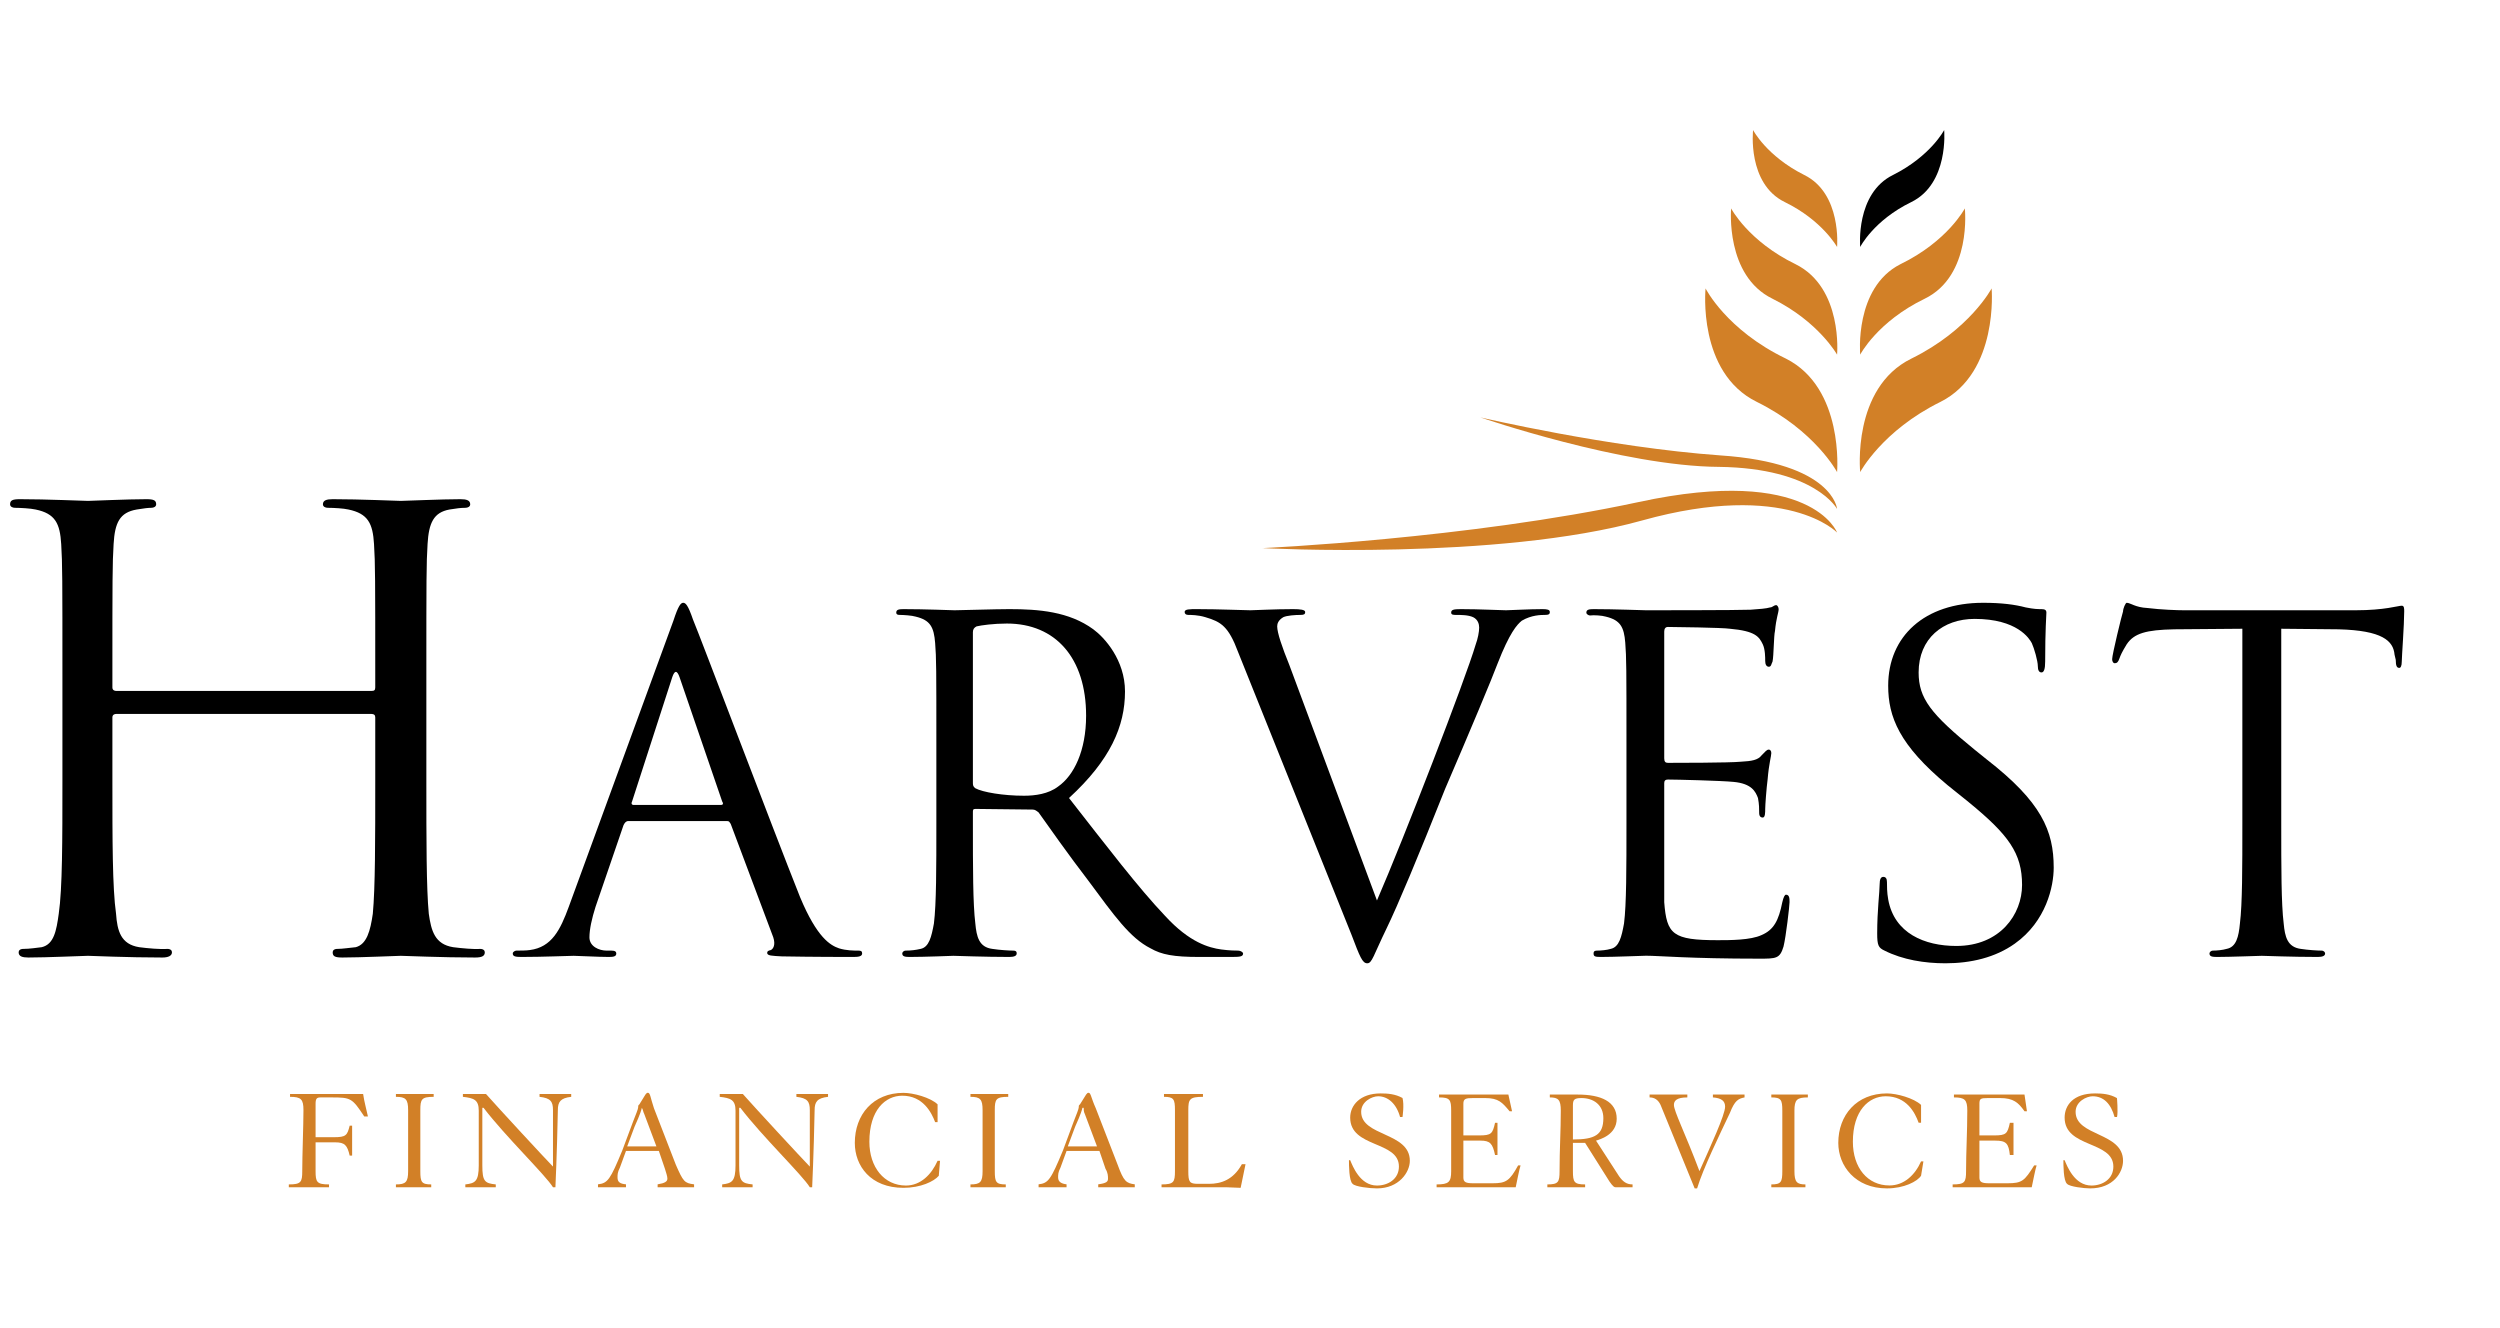
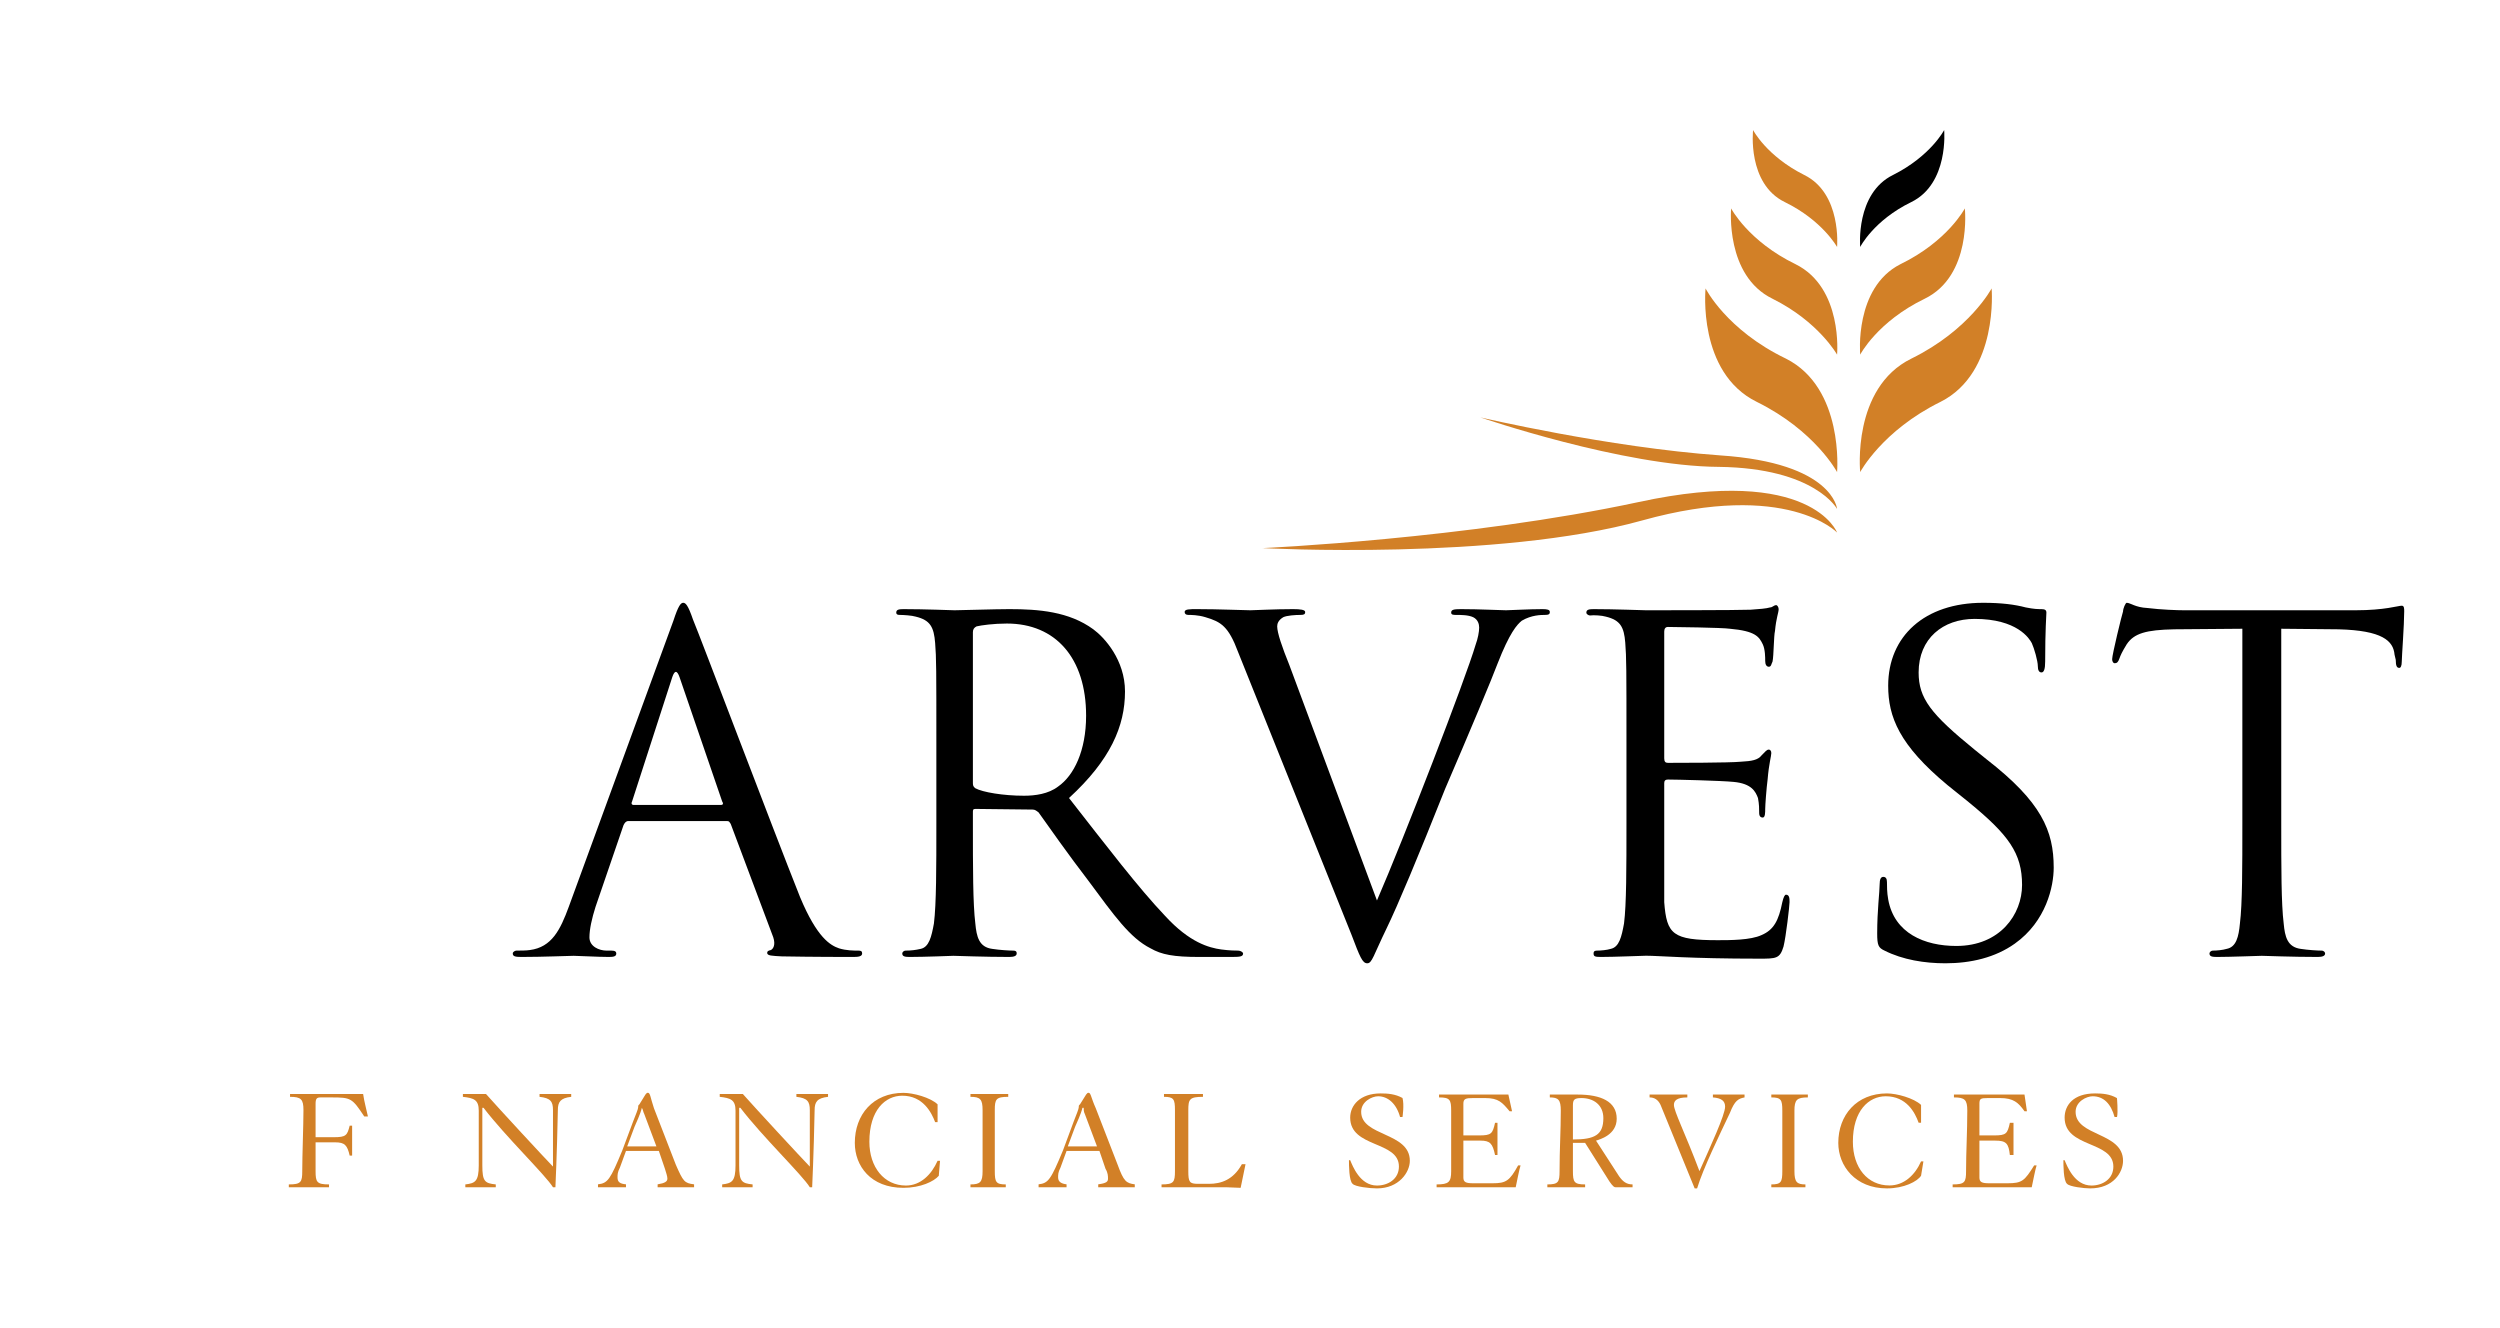
<svg xmlns="http://www.w3.org/2000/svg" width="160" zoomAndPan="magnify" viewBox="0 0 120 63.75" height="85" preserveAspectRatio="xMidYMid meet" version="1.0">
  <defs>
    <clipPath id="6d039aa3ab">
-       <path d="M 0.484 23 L 24 23 L 24 46 L 0.484 46 Z M 0.484 23 " clip-rule="nonzero" />
-     </clipPath>
+       </clipPath>
    <clipPath id="6bb99c7e4b">
      <path d="M 41 52 L 46 52 L 46 57.043 L 41 57.043 Z M 41 52 " clip-rule="nonzero" />
    </clipPath>
    <clipPath id="66ec6918fd">
      <path d="M 55 52 L 60 52 L 60 57.043 L 55 57.043 Z M 55 52 " clip-rule="nonzero" />
    </clipPath>
    <clipPath id="eeaedd0547">
      <path d="M 64 52 L 68 52 L 68 57.043 L 64 57.043 Z M 64 52 " clip-rule="nonzero" />
    </clipPath>
    <clipPath id="6685f4f73e">
      <path d="M 79 52 L 84 52 L 84 57.043 L 79 57.043 Z M 79 52 " clip-rule="nonzero" />
    </clipPath>
    <clipPath id="e14aa91751">
      <path d="M 88 52 L 93 52 L 93 57.043 L 88 57.043 Z M 88 52 " clip-rule="nonzero" />
    </clipPath>
    <clipPath id="68e80a2f26">
      <path d="M 99 52 L 102 52 L 102 57.043 L 99 57.043 Z M 99 52 " clip-rule="nonzero" />
    </clipPath>
    <clipPath id="420162fbfd">
      <path d="M 84 6.242 L 89 6.242 L 89 12 L 84 12 Z M 84 6.242 " clip-rule="nonzero" />
    </clipPath>
    <clipPath id="7848d850c5">
      <path d="M 89 6.242 L 94 6.242 L 94 12 L 89 12 Z M 89 6.242 " clip-rule="nonzero" />
    </clipPath>
  </defs>
  <path fill="#000000" d="M 27.301 43.527 C 26.895 44.633 26.484 45.465 25.434 45.602 C 25.258 45.629 24.965 45.629 24.789 45.629 C 24.73 45.629 24.613 45.684 24.613 45.766 C 24.613 45.906 24.73 45.934 25.023 45.934 C 26.074 45.934 27.301 45.879 27.535 45.879 C 27.77 45.879 28.703 45.934 29.23 45.934 C 29.461 45.934 29.582 45.906 29.582 45.766 C 29.582 45.684 29.523 45.629 29.348 45.629 L 29.113 45.629 C 28.762 45.629 28.293 45.434 28.293 44.992 C 28.293 44.605 28.41 44.082 28.586 43.527 L 29.93 39.605 C 29.988 39.492 30.047 39.41 30.164 39.41 L 34.898 39.41 C 35.012 39.41 35.012 39.465 35.074 39.547 L 37.117 44.992 C 37.234 45.352 37.117 45.547 37 45.602 C 36.883 45.629 36.824 45.656 36.824 45.738 C 36.824 45.879 37.059 45.879 37.527 45.906 C 39.047 45.934 40.621 45.934 40.973 45.934 C 41.207 45.934 41.383 45.906 41.383 45.766 C 41.383 45.656 41.324 45.629 41.207 45.629 C 40.973 45.629 40.621 45.629 40.273 45.52 C 39.863 45.379 39.219 45.02 38.402 43.059 C 37.059 39.688 33.613 30.566 33.262 29.734 C 33.027 29.047 32.91 28.934 32.793 28.934 C 32.676 28.934 32.559 29.074 32.324 29.793 Z M 30.398 38.637 C 30.34 38.637 30.281 38.582 30.34 38.469 L 32.27 32.5 C 32.383 32.168 32.5 32.168 32.617 32.5 L 34.664 38.469 C 34.723 38.555 34.723 38.637 34.605 38.637 Z M 30.398 38.637 " fill-opacity="1" fill-rule="nonzero" />
  <path fill="#000000" d="M 44.945 39.547 C 44.945 41.648 44.945 43.391 44.828 44.328 C 44.711 44.965 44.594 45.465 44.188 45.547 C 43.953 45.602 43.719 45.629 43.484 45.629 C 43.367 45.629 43.309 45.711 43.309 45.766 C 43.309 45.906 43.426 45.934 43.66 45.934 C 44.363 45.934 45.762 45.879 45.762 45.879 C 45.879 45.879 47.281 45.934 48.449 45.934 C 48.684 45.934 48.801 45.879 48.801 45.766 C 48.801 45.711 48.801 45.629 48.625 45.629 C 48.449 45.629 47.984 45.602 47.633 45.547 C 46.992 45.465 46.875 44.965 46.816 44.328 C 46.699 43.391 46.699 41.648 46.699 39.52 L 46.699 38.996 C 46.699 38.887 46.699 38.828 46.816 38.828 L 49.562 38.859 C 49.68 38.859 49.738 38.91 49.852 38.996 C 50.262 39.574 51.312 41.066 52.25 42.285 C 53.477 43.941 54.234 45.02 55.227 45.52 C 55.754 45.824 56.34 45.934 57.566 45.934 L 59.141 45.934 C 59.551 45.934 59.668 45.906 59.668 45.766 C 59.668 45.711 59.551 45.629 59.434 45.629 C 59.316 45.629 59.027 45.629 58.617 45.574 C 58.031 45.492 57.098 45.242 55.93 43.969 C 54.645 42.617 53.125 40.625 51.312 38.305 C 53.301 36.48 54 34.852 54 33.191 C 54 31.672 53.008 30.594 52.48 30.207 C 51.312 29.352 49.852 29.238 48.449 29.238 C 47.75 29.238 46.113 29.293 45.82 29.293 C 45.762 29.293 44.363 29.238 43.367 29.238 C 43.133 29.238 43.02 29.266 43.02 29.406 C 43.02 29.488 43.074 29.516 43.191 29.516 C 43.367 29.516 43.777 29.543 43.953 29.598 C 44.652 29.766 44.828 30.098 44.887 30.867 C 44.945 31.562 44.945 32.195 44.945 35.625 Z M 46.699 30.344 C 46.699 30.207 46.758 30.125 46.875 30.066 C 47.105 30.012 47.691 29.93 48.332 29.93 C 50.672 29.93 52.133 31.59 52.133 34.352 C 52.133 36.039 51.547 37.227 50.789 37.754 C 50.32 38.113 49.68 38.195 49.152 38.195 C 48.16 38.195 47.164 38.027 46.816 37.836 C 46.699 37.754 46.699 37.668 46.699 37.559 Z M 46.699 30.344 " fill-opacity="1" fill-rule="nonzero" />
  <path fill="#000000" d="M 66.094 43.223 C 67.379 40.266 70.359 32.555 70.828 30.953 C 70.941 30.648 71 30.316 71 30.125 C 71 29.957 70.941 29.738 70.711 29.625 C 70.477 29.516 70.125 29.516 69.891 29.516 C 69.777 29.516 69.656 29.516 69.656 29.406 C 69.656 29.266 69.773 29.238 70.125 29.238 C 71 29.238 72.055 29.293 72.289 29.293 C 72.461 29.293 73.398 29.238 74.039 29.238 C 74.273 29.238 74.391 29.266 74.391 29.375 C 74.391 29.488 74.332 29.516 74.156 29.516 C 73.98 29.516 73.516 29.516 73.047 29.793 C 72.812 29.984 72.461 30.371 71.879 31.863 C 71.645 32.5 70.535 35.152 69.367 37.863 C 68.082 41.098 67.086 43.473 66.562 44.551 C 65.918 45.879 65.859 46.238 65.629 46.238 C 65.395 46.238 65.277 45.934 64.867 44.855 L 59.434 31.312 C 58.969 30.066 58.617 29.848 57.859 29.625 C 57.508 29.516 57.156 29.516 57.039 29.516 C 56.922 29.516 56.863 29.461 56.863 29.375 C 56.863 29.238 57.098 29.238 57.449 29.238 C 58.5 29.238 59.727 29.293 60.02 29.293 C 60.195 29.293 61.188 29.238 62.062 29.238 C 62.414 29.238 62.648 29.266 62.648 29.375 C 62.648 29.488 62.59 29.516 62.414 29.516 C 62.18 29.516 61.77 29.543 61.598 29.625 C 61.363 29.766 61.305 29.93 61.305 30.066 C 61.305 30.371 61.539 31.062 61.887 31.918 Z M 66.094 43.223 " fill-opacity="1" fill-rule="nonzero" />
  <path fill="#000000" d="M 78.07 35.625 C 78.07 32.168 78.07 31.562 78.012 30.844 C 77.953 30.098 77.777 29.766 77.078 29.598 C 76.902 29.543 76.492 29.516 76.32 29.543 C 76.262 29.543 76.145 29.488 76.145 29.406 C 76.145 29.266 76.262 29.238 76.492 29.238 C 77.488 29.238 78.891 29.293 79.008 29.293 C 79.121 29.293 83.504 29.293 84.031 29.266 C 84.438 29.238 84.789 29.211 84.965 29.156 C 85.082 29.156 85.141 29.047 85.258 29.047 C 85.316 29.047 85.375 29.156 85.375 29.238 C 85.375 29.406 85.258 29.652 85.199 30.289 C 85.141 30.512 85.141 31.477 85.082 31.754 C 85.023 31.863 85.023 32.004 84.906 32.004 C 84.789 32.004 84.73 31.891 84.73 31.727 C 84.73 31.562 84.73 31.172 84.613 30.926 C 84.438 30.566 84.266 30.289 83.035 30.18 C 82.688 30.125 80.293 30.094 80.059 30.094 C 79.941 30.094 79.883 30.18 79.883 30.316 L 79.883 36.398 C 79.883 36.562 79.941 36.617 80.059 36.617 C 80.352 36.617 83.035 36.617 83.562 36.562 C 84.09 36.535 84.383 36.48 84.555 36.258 C 84.73 36.094 84.789 35.98 84.906 35.98 C 84.965 35.98 85.023 36.039 85.023 36.148 C 85.023 36.285 84.906 36.672 84.848 37.391 C 84.789 37.832 84.73 38.664 84.73 38.828 C 84.73 38.996 84.73 39.242 84.613 39.242 C 84.5 39.242 84.441 39.16 84.441 39.051 C 84.441 38.828 84.441 38.609 84.383 38.305 C 84.266 38 84.09 37.613 83.211 37.531 C 82.629 37.473 80.469 37.418 80.059 37.418 C 79.941 37.418 79.883 37.473 79.883 37.586 L 79.883 43.305 C 80 44.855 80.293 45.129 82.453 45.129 C 83.039 45.129 84.031 45.129 84.555 44.883 C 85.141 44.633 85.375 44.191 85.551 43.305 C 85.609 43.059 85.668 42.945 85.727 42.945 C 85.898 42.945 85.898 43.141 85.898 43.305 C 85.898 43.473 85.727 44.965 85.609 45.434 C 85.434 46.016 85.258 46.016 84.438 46.016 C 81.109 46.016 79.648 45.875 79.008 45.875 C 78.891 45.875 77.488 45.934 76.844 45.934 C 76.551 45.934 76.492 45.906 76.492 45.766 C 76.492 45.711 76.492 45.629 76.668 45.629 C 76.844 45.629 77.137 45.602 77.312 45.547 C 77.723 45.461 77.836 44.965 77.953 44.328 C 78.07 43.418 78.07 41.648 78.07 39.52 Z M 78.07 35.625 " fill-opacity="1" fill-rule="nonzero" />
  <path fill="#000000" d="M 90.457 45.629 C 90.164 45.492 90.105 45.379 90.105 44.801 C 90.105 43.695 90.223 42.809 90.223 42.449 C 90.223 42.203 90.281 42.09 90.398 42.09 C 90.516 42.09 90.574 42.172 90.574 42.34 C 90.574 42.531 90.574 42.836 90.633 43.168 C 90.922 44.801 92.383 45.406 93.902 45.406 C 96.008 45.406 97.059 43.887 97.059 42.477 C 97.059 40.957 96.418 40.074 94.488 38.496 L 93.492 37.695 C 91.16 35.762 90.633 34.406 90.633 32.914 C 90.633 30.539 92.383 28.934 95.188 28.934 C 96.066 28.934 96.707 29.016 97.234 29.156 C 97.641 29.238 97.816 29.238 97.992 29.238 C 98.168 29.238 98.227 29.293 98.227 29.406 C 98.227 29.516 98.168 30.234 98.168 31.754 C 98.168 32.113 98.109 32.277 97.992 32.277 C 97.875 32.277 97.816 32.168 97.816 31.977 C 97.816 31.727 97.641 31.117 97.527 30.871 C 97.41 30.648 96.824 29.707 94.781 29.707 C 93.262 29.707 92.094 30.648 92.094 32.277 C 92.094 33.523 92.676 34.27 94.781 35.984 L 95.363 36.453 C 97.992 38.496 98.578 39.879 98.578 41.648 C 98.578 42.531 98.227 44.219 96.707 45.297 C 95.773 45.961 94.605 46.238 93.379 46.238 C 92.383 46.238 91.332 46.07 90.457 45.629 " fill-opacity="1" fill-rule="nonzero" />
  <path fill="#000000" d="M 109.5 30.18 L 112.25 30.207 C 114.352 30.262 114.879 30.758 114.938 31.422 L 114.996 31.672 C 114.996 31.977 115.055 32.059 115.168 32.059 C 115.227 32.059 115.285 31.977 115.285 31.754 C 115.285 31.531 115.402 29.984 115.402 29.348 C 115.402 29.211 115.402 29.074 115.285 29.074 C 115.109 29.074 114.469 29.293 113.066 29.293 L 104.828 29.293 C 104.535 29.293 103.719 29.266 103.074 29.184 C 102.492 29.156 102.258 28.934 102.082 28.934 C 102.023 28.934 101.906 29.211 101.906 29.348 C 101.848 29.516 101.383 31.422 101.383 31.641 C 101.383 31.754 101.441 31.836 101.5 31.836 C 101.613 31.836 101.672 31.781 101.73 31.613 C 101.789 31.449 101.848 31.309 102.082 30.926 C 102.434 30.398 103.016 30.234 104.359 30.207 L 107.633 30.18 L 107.633 39.52 C 107.633 41.648 107.633 43.391 107.516 44.328 C 107.457 44.965 107.34 45.461 106.875 45.547 C 106.699 45.602 106.406 45.629 106.23 45.629 C 106.113 45.629 106.055 45.711 106.055 45.766 C 106.055 45.906 106.172 45.934 106.406 45.934 C 107.047 45.934 108.449 45.879 108.566 45.879 C 108.684 45.879 110.027 45.934 111.254 45.934 C 111.488 45.934 111.605 45.879 111.605 45.766 C 111.605 45.711 111.547 45.629 111.43 45.629 C 111.254 45.629 110.789 45.602 110.438 45.547 C 109.793 45.461 109.676 44.965 109.617 44.328 C 109.5 43.391 109.5 41.648 109.5 39.547 Z M 109.5 30.18 " fill-opacity="1" fill-rule="nonzero" />
  <g clip-path="url(#6d039aa3ab)">
    <path fill="#000000" d="M 20.465 37.531 C 20.465 40.32 20.465 42.645 20.582 43.859 C 20.699 44.688 20.875 45.324 21.75 45.465 C 22.16 45.52 22.805 45.574 23.035 45.547 C 23.211 45.547 23.27 45.629 23.27 45.711 C 23.27 45.879 23.152 45.961 22.801 45.961 C 21.227 45.961 19.414 45.879 19.238 45.879 C 19.121 45.879 17.254 45.961 16.434 45.961 C 16.082 45.961 15.969 45.906 15.969 45.711 C 15.969 45.629 16.027 45.547 16.199 45.547 C 16.434 45.547 16.785 45.492 17.078 45.465 C 17.602 45.324 17.777 44.688 17.895 43.859 C 18.012 42.617 18.012 40.32 18.012 37.504 L 18.012 34.434 C 18.012 34.324 17.953 34.27 17.836 34.27 L 5.57 34.27 C 5.512 34.27 5.395 34.297 5.395 34.434 L 5.395 37.504 C 5.395 40.32 5.395 42.617 5.57 43.859 C 5.629 44.688 5.801 45.324 6.68 45.465 C 7.086 45.52 7.73 45.574 8.023 45.547 C 8.199 45.547 8.254 45.629 8.254 45.711 C 8.254 45.879 8.078 45.961 7.789 45.961 C 6.152 45.961 4.34 45.879 4.223 45.879 C 4.051 45.879 2.238 45.961 1.363 45.961 C 1.07 45.961 0.895 45.906 0.895 45.711 C 0.895 45.629 0.953 45.547 1.129 45.547 C 1.418 45.547 1.77 45.492 2.004 45.465 C 2.586 45.324 2.707 44.688 2.82 43.859 C 2.996 42.645 2.996 40.32 2.996 37.504 L 2.996 32.391 C 2.996 27.855 2.996 27.027 2.938 26.117 C 2.879 25.121 2.648 24.652 1.711 24.457 C 1.477 24.402 0.953 24.375 0.719 24.375 C 0.602 24.375 0.484 24.32 0.484 24.207 C 0.484 24.016 0.602 23.961 0.953 23.961 C 2.238 23.961 4.051 24.043 4.227 24.043 C 4.344 24.043 6.152 23.961 7.027 23.961 C 7.379 23.961 7.496 24.016 7.496 24.207 C 7.496 24.32 7.379 24.375 7.262 24.375 C 7.086 24.375 6.914 24.402 6.562 24.457 C 5.742 24.598 5.512 25.094 5.453 26.117 C 5.395 27.027 5.395 27.855 5.395 32.391 L 5.395 33 C 5.395 33.137 5.512 33.164 5.57 33.164 L 17.836 33.164 C 17.953 33.164 18.012 33.137 18.012 33 L 18.012 32.391 C 18.012 27.855 18.012 27.027 17.953 26.117 C 17.895 25.121 17.66 24.652 16.727 24.457 C 16.492 24.402 16.027 24.375 15.734 24.375 C 15.617 24.375 15.5 24.32 15.5 24.207 C 15.5 24.016 15.676 23.961 15.969 23.961 C 17.254 23.961 19.121 24.043 19.238 24.043 C 19.414 24.043 21.227 23.961 22.102 23.961 C 22.395 23.961 22.57 24.016 22.57 24.207 C 22.57 24.32 22.453 24.375 22.336 24.375 C 22.102 24.375 21.926 24.402 21.574 24.457 C 20.816 24.598 20.582 25.094 20.523 26.117 C 20.465 27.027 20.465 27.855 20.465 32.391 Z M 20.465 37.531 " fill-opacity="1" fill-rule="nonzero" />
  </g>
  <path fill="#d28027" d="M 17.43 52.512 C 17.484 52.898 17.605 53.312 17.66 53.59 L 17.484 53.59 C 16.902 52.707 16.844 52.676 15.91 52.676 L 15.383 52.676 C 15.207 52.676 15.148 52.734 15.148 52.98 L 15.148 54.586 L 16.027 54.586 C 16.609 54.586 16.668 54.5 16.785 54.031 L 16.902 54.031 L 16.902 55.469 L 16.785 55.469 C 16.668 54.969 16.551 54.832 16.086 54.832 L 15.148 54.832 L 15.148 56.215 C 15.148 56.742 15.207 56.852 15.793 56.852 L 15.793 56.988 L 13.863 56.988 L 13.863 56.852 C 14.449 56.852 14.508 56.742 14.508 56.215 C 14.508 55.441 14.566 54.004 14.566 53.285 C 14.566 52.762 14.449 52.648 13.922 52.648 L 13.922 52.512 Z M 17.43 52.512 " fill-opacity="1" fill-rule="nonzero" />
-   <path fill="#d28027" d="M 20.176 53.285 C 20.176 52.762 20.234 52.648 20.816 52.648 L 20.816 52.512 L 19.004 52.512 L 19.004 52.648 C 19.473 52.648 19.59 52.762 19.59 53.285 L 19.59 56.215 C 19.59 56.742 19.473 56.852 19.004 56.852 L 19.004 56.988 L 20.699 56.988 L 20.699 56.852 C 20.234 56.852 20.176 56.742 20.176 56.215 Z M 20.176 53.285 " fill-opacity="1" fill-rule="nonzero" />
  <path fill="#d28027" d="M 22.336 56.852 C 22.805 56.797 22.98 56.711 22.98 55.938 L 22.98 53.312 C 22.98 52.789 22.746 52.707 22.219 52.648 L 22.219 52.512 L 23.328 52.512 C 23.914 53.176 26.191 55.637 26.543 55.996 L 26.543 53.285 C 26.543 52.871 26.426 52.707 25.898 52.648 L 25.898 52.512 L 27.418 52.512 L 27.418 52.648 C 26.895 52.707 26.777 52.898 26.777 53.285 C 26.777 53.562 26.719 55.746 26.66 56.988 L 26.543 56.988 C 26.191 56.41 24.266 54.555 23.211 53.176 L 23.152 53.176 L 23.152 55.938 C 23.152 56.711 23.27 56.797 23.797 56.852 L 23.797 56.988 L 22.336 56.988 Z M 22.336 56.852 " fill-opacity="1" fill-rule="nonzero" />
  <path fill="#d28027" d="M 31.625 55.246 L 31.918 56.105 C 31.977 56.297 32.035 56.465 32.035 56.574 C 32.035 56.711 31.918 56.793 31.566 56.848 L 31.566 56.988 L 33.316 56.988 L 33.316 56.848 C 32.852 56.793 32.793 56.711 32.441 55.91 L 31.391 53.199 C 31.215 52.676 31.215 52.453 31.098 52.453 C 31.039 52.453 31.039 52.48 30.98 52.539 L 30.691 53.008 C 30.633 53.062 30.633 53.062 30.633 53.145 C 30.633 53.23 30.516 53.504 30.398 53.809 L 29.871 55.219 C 29.289 56.629 29.172 56.793 28.703 56.848 L 28.703 56.988 L 30.047 56.988 L 30.047 56.848 C 29.754 56.82 29.641 56.738 29.641 56.516 C 29.641 56.379 29.641 56.27 29.754 56.047 L 30.047 55.246 Z M 30.105 55.027 L 30.457 54.086 C 30.516 53.949 30.75 53.449 30.809 53.176 C 30.867 53.258 30.867 53.367 30.926 53.477 L 31.508 55.027 Z M 30.105 55.027 " fill-opacity="1" fill-rule="nonzero" />
  <path fill="#d28027" d="M 34.664 56.852 C 35.129 56.797 35.305 56.711 35.305 55.938 L 35.305 53.312 C 35.305 52.789 35.07 52.707 34.547 52.648 L 34.547 52.512 L 35.656 52.512 C 36.242 53.176 38.52 55.637 38.871 55.996 L 38.871 53.285 C 38.871 52.871 38.754 52.707 38.227 52.648 L 38.227 52.512 L 39.746 52.512 L 39.746 52.648 C 39.219 52.707 39.102 52.898 39.102 53.285 C 39.102 53.562 39.043 55.746 38.984 56.988 L 38.871 56.988 C 38.52 56.41 36.59 54.555 35.539 53.176 L 35.48 53.176 L 35.48 55.938 C 35.48 56.711 35.598 56.797 36.125 56.852 L 36.125 56.988 L 34.664 56.988 Z M 34.664 56.852 " fill-opacity="1" fill-rule="nonzero" />
  <g clip-path="url(#6bb99c7e4b)">
    <path fill="#d28027" d="M 45.004 53.863 L 45.004 53.008 C 44.652 52.676 43.836 52.457 43.367 52.457 C 41.906 52.457 41.031 53.504 41.031 54.859 C 41.031 55.965 41.789 57.016 43.367 57.016 C 44.188 57.016 44.828 56.711 45.062 56.438 L 45.121 55.719 L 45.004 55.719 C 44.711 56.379 44.188 56.906 43.484 56.906 C 42.434 56.906 41.73 56.02 41.73 54.805 C 41.73 53.285 42.492 52.594 43.309 52.594 C 44.301 52.594 44.711 53.395 44.887 53.863 Z M 45.004 53.863 " fill-opacity="1" fill-rule="nonzero" />
  </g>
  <path fill="#d28027" d="M 47.75 56.215 C 47.75 56.742 47.809 56.852 48.277 56.852 L 48.277 56.988 L 46.582 56.988 L 46.582 56.852 C 47.051 56.852 47.164 56.742 47.164 56.215 L 47.164 53.285 C 47.164 52.762 47.051 52.648 46.582 52.648 L 46.582 52.512 L 48.395 52.512 L 48.395 52.648 C 47.809 52.648 47.75 52.762 47.75 53.285 Z M 47.75 56.215 " fill-opacity="1" fill-rule="nonzero" />
  <path fill="#d28027" d="M 52.773 55.246 L 53.066 56.105 C 53.184 56.297 53.184 56.465 53.184 56.574 C 53.184 56.711 53.125 56.793 52.715 56.848 L 52.715 56.988 L 54.469 56.988 L 54.469 56.848 C 54.059 56.793 53.941 56.711 53.648 55.91 L 52.598 53.199 C 52.363 52.676 52.363 52.453 52.25 52.453 C 52.191 52.453 52.191 52.48 52.133 52.539 L 51.84 53.008 C 51.781 53.062 51.781 53.062 51.781 53.145 C 51.781 53.23 51.664 53.504 51.547 53.809 L 51.023 55.219 C 50.438 56.629 50.32 56.793 49.852 56.848 L 49.852 56.988 L 51.195 56.988 L 51.195 56.848 C 50.961 56.82 50.789 56.738 50.789 56.516 C 50.789 56.379 50.789 56.27 50.902 56.047 L 51.195 55.246 Z M 51.254 55.027 L 51.605 54.086 C 51.664 53.949 51.898 53.449 51.957 53.176 L 52.016 53.176 C 52.016 53.258 52.016 53.367 52.074 53.477 L 52.656 55.027 Z M 51.254 55.027 " fill-opacity="1" fill-rule="nonzero" />
  <g clip-path="url(#66ec6918fd)">
    <path fill="#d28027" d="M 59.785 55.883 L 59.551 57.016 C 59.316 57.016 59.082 56.988 58.852 56.988 L 55.754 56.988 L 55.754 56.852 C 56.34 56.852 56.398 56.742 56.398 56.215 L 56.398 53.285 C 56.398 52.762 56.34 52.648 55.871 52.648 L 55.871 52.512 L 57.742 52.512 L 57.742 52.648 C 57.098 52.648 57.039 52.762 57.039 53.285 L 57.039 56.215 C 57.039 56.742 57.098 56.824 57.508 56.824 L 58.031 56.824 C 58.617 56.824 59.199 56.629 59.609 55.883 Z M 59.785 55.883 " fill-opacity="1" fill-rule="nonzero" />
  </g>
  <g clip-path="url(#eeaedd0547)">
    <path fill="#d28027" d="M 67.32 52.703 C 66.969 52.512 66.621 52.484 66.27 52.484 C 65.277 52.484 64.809 53.062 64.809 53.645 C 64.809 55.109 67.148 54.75 67.148 55.992 C 67.148 56.602 66.621 56.906 66.094 56.906 C 65.277 56.906 64.926 55.965 64.809 55.688 L 64.75 55.688 C 64.75 55.91 64.75 56.684 64.926 56.824 C 65.043 56.961 65.742 57.043 66.094 57.043 C 67.148 57.043 67.672 56.27 67.672 55.719 C 67.672 54.336 65.336 54.555 65.336 53.367 C 65.336 52.871 65.859 52.621 66.152 52.621 C 66.621 52.621 67.031 52.98 67.203 53.617 L 67.32 53.617 C 67.32 53.617 67.41 53.035 67.32 52.703 Z M 67.32 52.703 " fill-opacity="1" fill-rule="nonzero" />
  </g>
  <path fill="#d28027" d="M 68.957 56.852 C 69.539 56.852 69.656 56.742 69.656 56.215 L 69.656 53.312 C 69.656 52.789 69.598 52.676 69.074 52.676 L 69.074 52.539 L 72.402 52.539 L 72.578 53.34 L 72.461 53.34 C 72.113 52.926 71.938 52.707 71.293 52.707 L 70.711 52.707 C 70.359 52.707 70.242 52.734 70.242 52.98 L 70.242 54.5 L 71 54.5 C 71.586 54.5 71.645 54.418 71.762 53.895 L 71.879 53.895 L 71.879 55.441 L 71.762 55.441 C 71.645 54.887 71.527 54.75 71.059 54.75 L 70.242 54.75 L 70.242 56.52 C 70.242 56.742 70.359 56.797 70.711 56.797 L 71.645 56.797 C 72.289 56.797 72.461 56.684 72.871 55.938 L 72.988 55.938 C 72.93 56.105 72.812 56.711 72.754 56.988 L 68.957 56.988 Z M 68.957 56.852 " fill-opacity="1" fill-rule="nonzero" />
  <path fill="#d28027" d="M 75.5 54.695 C 76.551 54.695 76.961 54.473 76.961 53.672 C 76.961 53.035 76.492 52.707 75.91 52.707 C 75.559 52.707 75.5 52.789 75.5 53.062 Z M 74.273 56.852 C 74.801 56.852 74.859 56.742 74.859 56.215 C 74.859 55.164 74.918 54.281 74.918 53.312 C 74.918 52.789 74.801 52.676 74.391 52.676 L 74.391 52.539 L 75.734 52.539 C 76.844 52.539 77.602 52.871 77.602 53.699 C 77.602 54.473 76.785 54.695 76.609 54.75 L 77.719 56.465 C 77.895 56.711 78.07 56.852 78.363 56.852 L 78.363 56.988 L 77.543 56.988 C 77.488 56.988 77.426 56.961 77.254 56.711 L 76.086 54.859 L 75.5 54.859 L 75.5 56.215 C 75.5 56.742 75.559 56.852 76.086 56.852 L 76.086 56.988 L 74.273 56.988 Z M 74.273 56.852 " fill-opacity="1" fill-rule="nonzero" />
  <g clip-path="url(#6685f4f73e)">
    <path fill="#d28027" d="M 80.992 52.539 L 80.992 52.676 C 80.469 52.676 80.348 52.844 80.348 53.035 C 80.348 53.34 80.875 54.363 81.574 56.215 C 82.102 55.027 82.805 53.508 82.805 53.121 C 82.805 52.844 82.629 52.707 82.219 52.676 L 82.219 52.539 L 83.738 52.539 L 83.738 52.676 C 83.445 52.734 83.27 52.816 83.035 53.422 C 82.512 54.527 81.754 56.078 81.461 57.043 L 81.344 57.043 L 79.707 53.035 C 79.59 52.789 79.414 52.676 79.18 52.676 L 79.18 52.539 Z M 80.992 52.539 " fill-opacity="1" fill-rule="nonzero" />
  </g>
  <path fill="#d28027" d="M 86.133 53.312 C 86.133 52.789 86.25 52.676 86.777 52.676 L 86.777 52.539 L 85.023 52.539 L 85.023 52.676 C 85.492 52.676 85.551 52.789 85.551 53.312 L 85.551 56.215 C 85.551 56.738 85.492 56.852 85.023 56.852 L 85.023 56.988 L 86.66 56.988 L 86.66 56.852 C 86.25 56.852 86.133 56.738 86.133 56.215 Z M 86.133 53.312 " fill-opacity="1" fill-rule="nonzero" />
  <g clip-path="url(#e14aa91751)">
    <path fill="#d28027" d="M 92.211 53.895 L 92.211 53.035 C 91.859 52.707 91.043 52.484 90.574 52.484 C 89.113 52.484 88.238 53.531 88.238 54.859 C 88.238 55.965 89.055 57.043 90.574 57.043 C 91.391 57.043 92.035 56.711 92.211 56.434 L 92.324 55.746 L 92.211 55.746 C 91.918 56.406 91.391 56.902 90.691 56.902 C 89.641 56.902 88.938 56.047 88.938 54.805 C 88.938 53.312 89.699 52.621 90.516 52.621 C 91.508 52.621 91.918 53.395 92.094 53.891 L 92.211 53.891 Z M 92.211 53.895 " fill-opacity="1" fill-rule="nonzero" />
  </g>
  <path fill="#d28027" d="M 93.73 56.852 C 94.312 56.852 94.371 56.742 94.371 56.215 C 94.371 55.301 94.43 54.309 94.43 53.312 C 94.43 52.789 94.312 52.676 93.789 52.676 L 93.789 52.539 L 97.176 52.539 L 97.293 53.34 L 97.176 53.34 C 96.883 52.926 96.648 52.707 96.008 52.707 L 95.422 52.707 C 95.07 52.707 95.012 52.734 95.012 52.98 L 95.012 54.5 L 95.715 54.5 C 96.301 54.5 96.359 54.418 96.473 53.895 L 96.648 53.895 L 96.648 55.441 L 96.473 55.441 C 96.414 54.887 96.301 54.75 95.773 54.75 L 95.012 54.75 L 95.012 56.52 C 95.012 56.742 95.129 56.797 95.48 56.797 L 96.359 56.797 C 97.059 56.797 97.176 56.684 97.641 55.938 L 97.758 55.938 C 97.699 56.105 97.582 56.711 97.523 56.988 L 93.727 56.988 L 93.727 56.852 Z M 93.73 56.852 " fill-opacity="1" fill-rule="nonzero" />
  <g clip-path="url(#68e80a2f26)">
    <path fill="#d28027" d="M 101.617 53.617 L 101.5 53.617 C 101.324 52.98 100.973 52.621 100.449 52.621 C 100.156 52.621 99.629 52.871 99.629 53.367 C 99.629 54.555 101.906 54.336 101.906 55.719 C 101.906 56.27 101.441 57.043 100.328 57.043 C 100.039 57.043 99.336 56.961 99.219 56.824 C 99.043 56.684 99.043 55.91 99.043 55.691 L 99.102 55.691 C 99.219 55.965 99.57 56.906 100.391 56.906 C 100.914 56.906 101.441 56.602 101.441 55.996 C 101.441 54.75 99.102 55.109 99.102 53.645 C 99.102 53.062 99.512 52.484 100.562 52.484 C 100.914 52.484 101.266 52.512 101.613 52.707 C 101.617 52.703 101.672 53.391 101.617 53.617 Z M 101.617 53.617 " fill-opacity="1" fill-rule="nonzero" />
  </g>
  <path fill="#d28027" d="M 88.18 25.562 C 88.18 25.562 86.949 22.301 78.656 24.098 C 70.418 25.867 60.602 26.309 60.602 26.309 C 60.602 26.309 71.879 26.918 78.832 24.98 C 85.781 23.047 88.18 25.562 88.18 25.562 " fill-opacity="1" fill-rule="nonzero" />
  <path fill="#d28027" d="M 88.18 24.43 C 88.18 24.43 88.004 22.219 82.57 21.859 C 77.195 21.473 71.059 20.035 71.059 20.035 C 71.059 20.035 77.895 22.383 82.512 22.41 C 87.125 22.469 88.18 24.43 88.18 24.43 " fill-opacity="1" fill-rule="nonzero" />
  <path fill="#d28027" d="M 88.18 22.66 C 88.18 22.66 88.527 18.625 85.727 17.215 C 82.863 15.836 81.867 13.844 81.867 13.844 C 81.867 13.844 81.461 17.879 84.324 19.289 C 87.125 20.672 88.18 22.66 88.18 22.66 " fill-opacity="1" fill-rule="nonzero" />
  <path fill="#d28027" d="M 88.18 17.023 C 88.18 17.023 88.469 13.816 86.191 12.684 C 83.914 11.578 83.094 10.004 83.094 10.004 C 83.094 10.004 82.805 13.234 85.082 14.34 C 87.301 15.445 88.18 17.023 88.18 17.023 " fill-opacity="1" fill-rule="nonzero" />
  <g clip-path="url(#420162fbfd)">
    <path fill="#d28027" d="M 88.18 11.855 C 88.18 11.855 88.41 9.285 86.602 8.398 C 84.789 7.488 84.148 6.242 84.148 6.242 C 84.148 6.242 83.855 8.812 85.668 9.699 C 87.477 10.582 88.18 11.855 88.18 11.855 " fill-opacity="1" fill-rule="nonzero" />
  </g>
  <path fill="#d28027" d="M 89.289 22.66 C 89.289 22.66 88.879 18.625 91.742 17.215 C 94.547 15.836 95.598 13.844 95.598 13.844 C 95.598 13.844 95.949 17.879 93.145 19.289 C 90.34 20.672 89.289 22.66 89.289 22.66 " fill-opacity="1" fill-rule="nonzero" />
  <path fill="#d28027" d="M 89.289 17.023 C 89.289 17.023 88.996 13.816 91.215 12.684 C 93.492 11.578 94.312 10.004 94.312 10.004 C 94.312 10.004 94.664 13.234 92.383 14.34 C 90.105 15.445 89.289 17.023 89.289 17.023 " fill-opacity="1" fill-rule="nonzero" />
  <g clip-path="url(#7848d850c5)">
    <path fill="#000000" d="M 89.289 11.855 C 89.289 11.855 89.055 9.285 90.867 8.398 C 92.676 7.488 93.32 6.242 93.32 6.242 C 93.32 6.242 93.555 8.812 91.742 9.699 C 89.93 10.582 89.289 11.855 89.289 11.855 " fill-opacity="1" fill-rule="nonzero" />
  </g>
</svg>